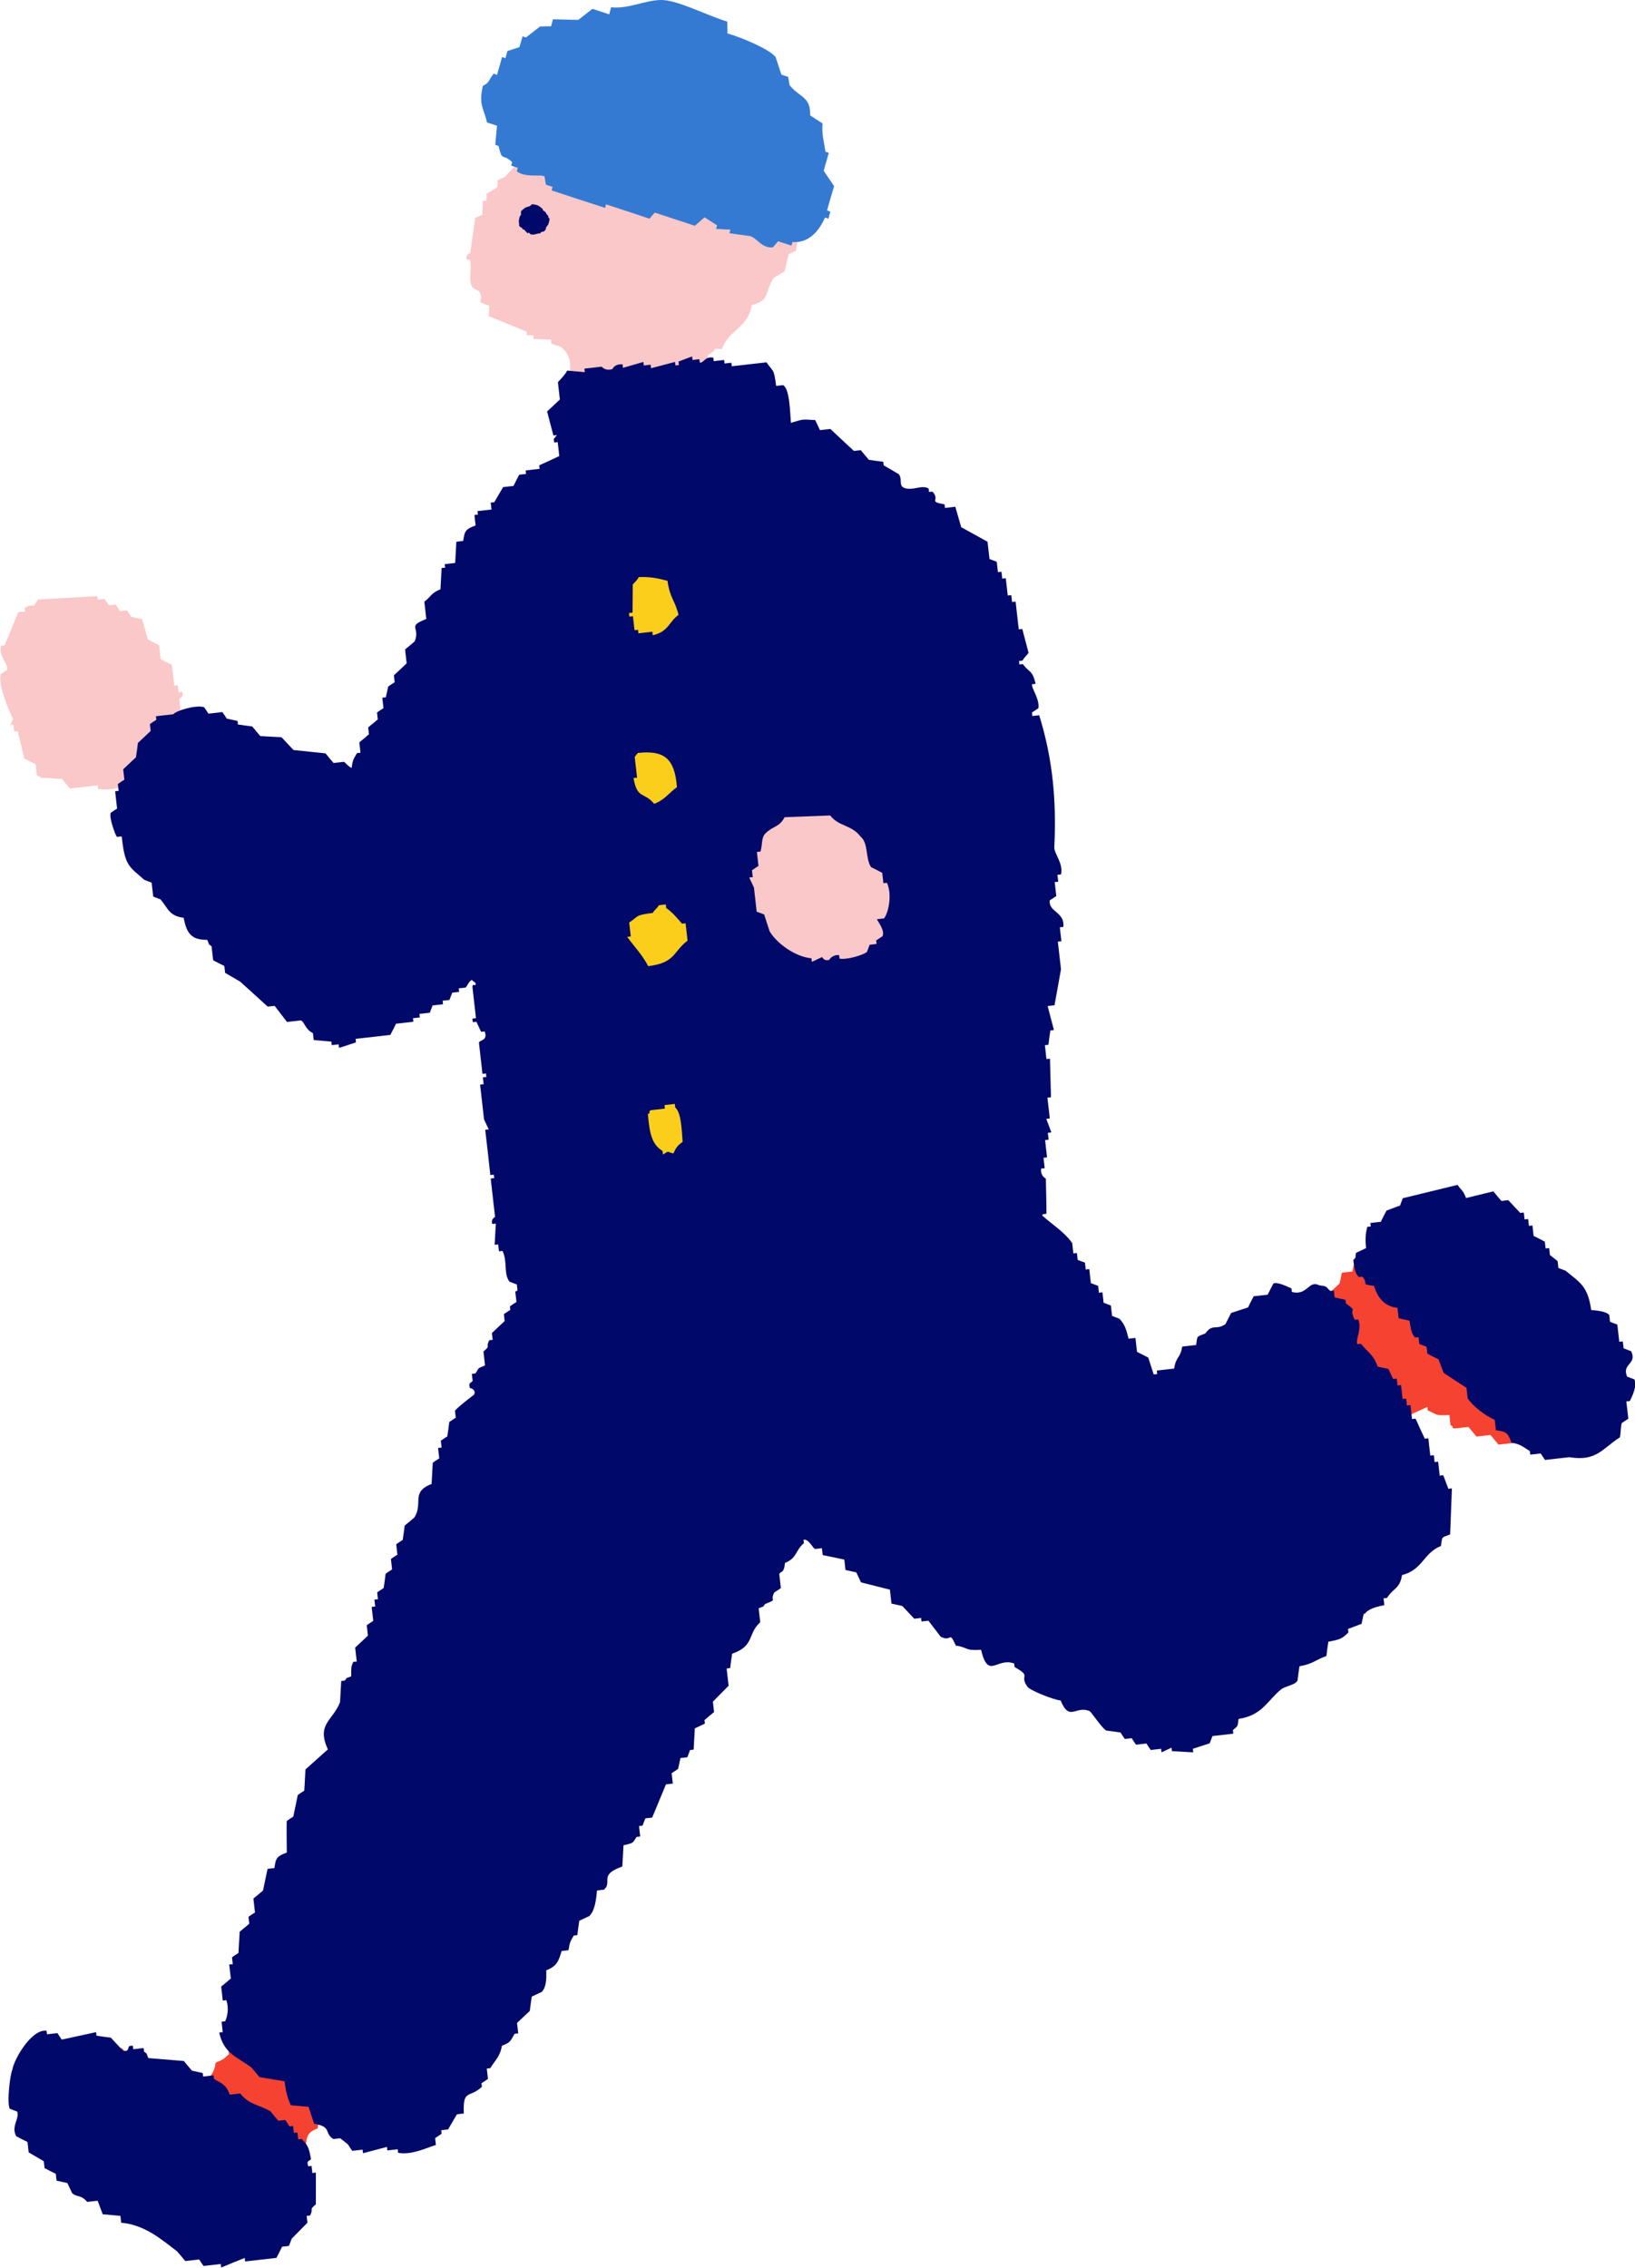
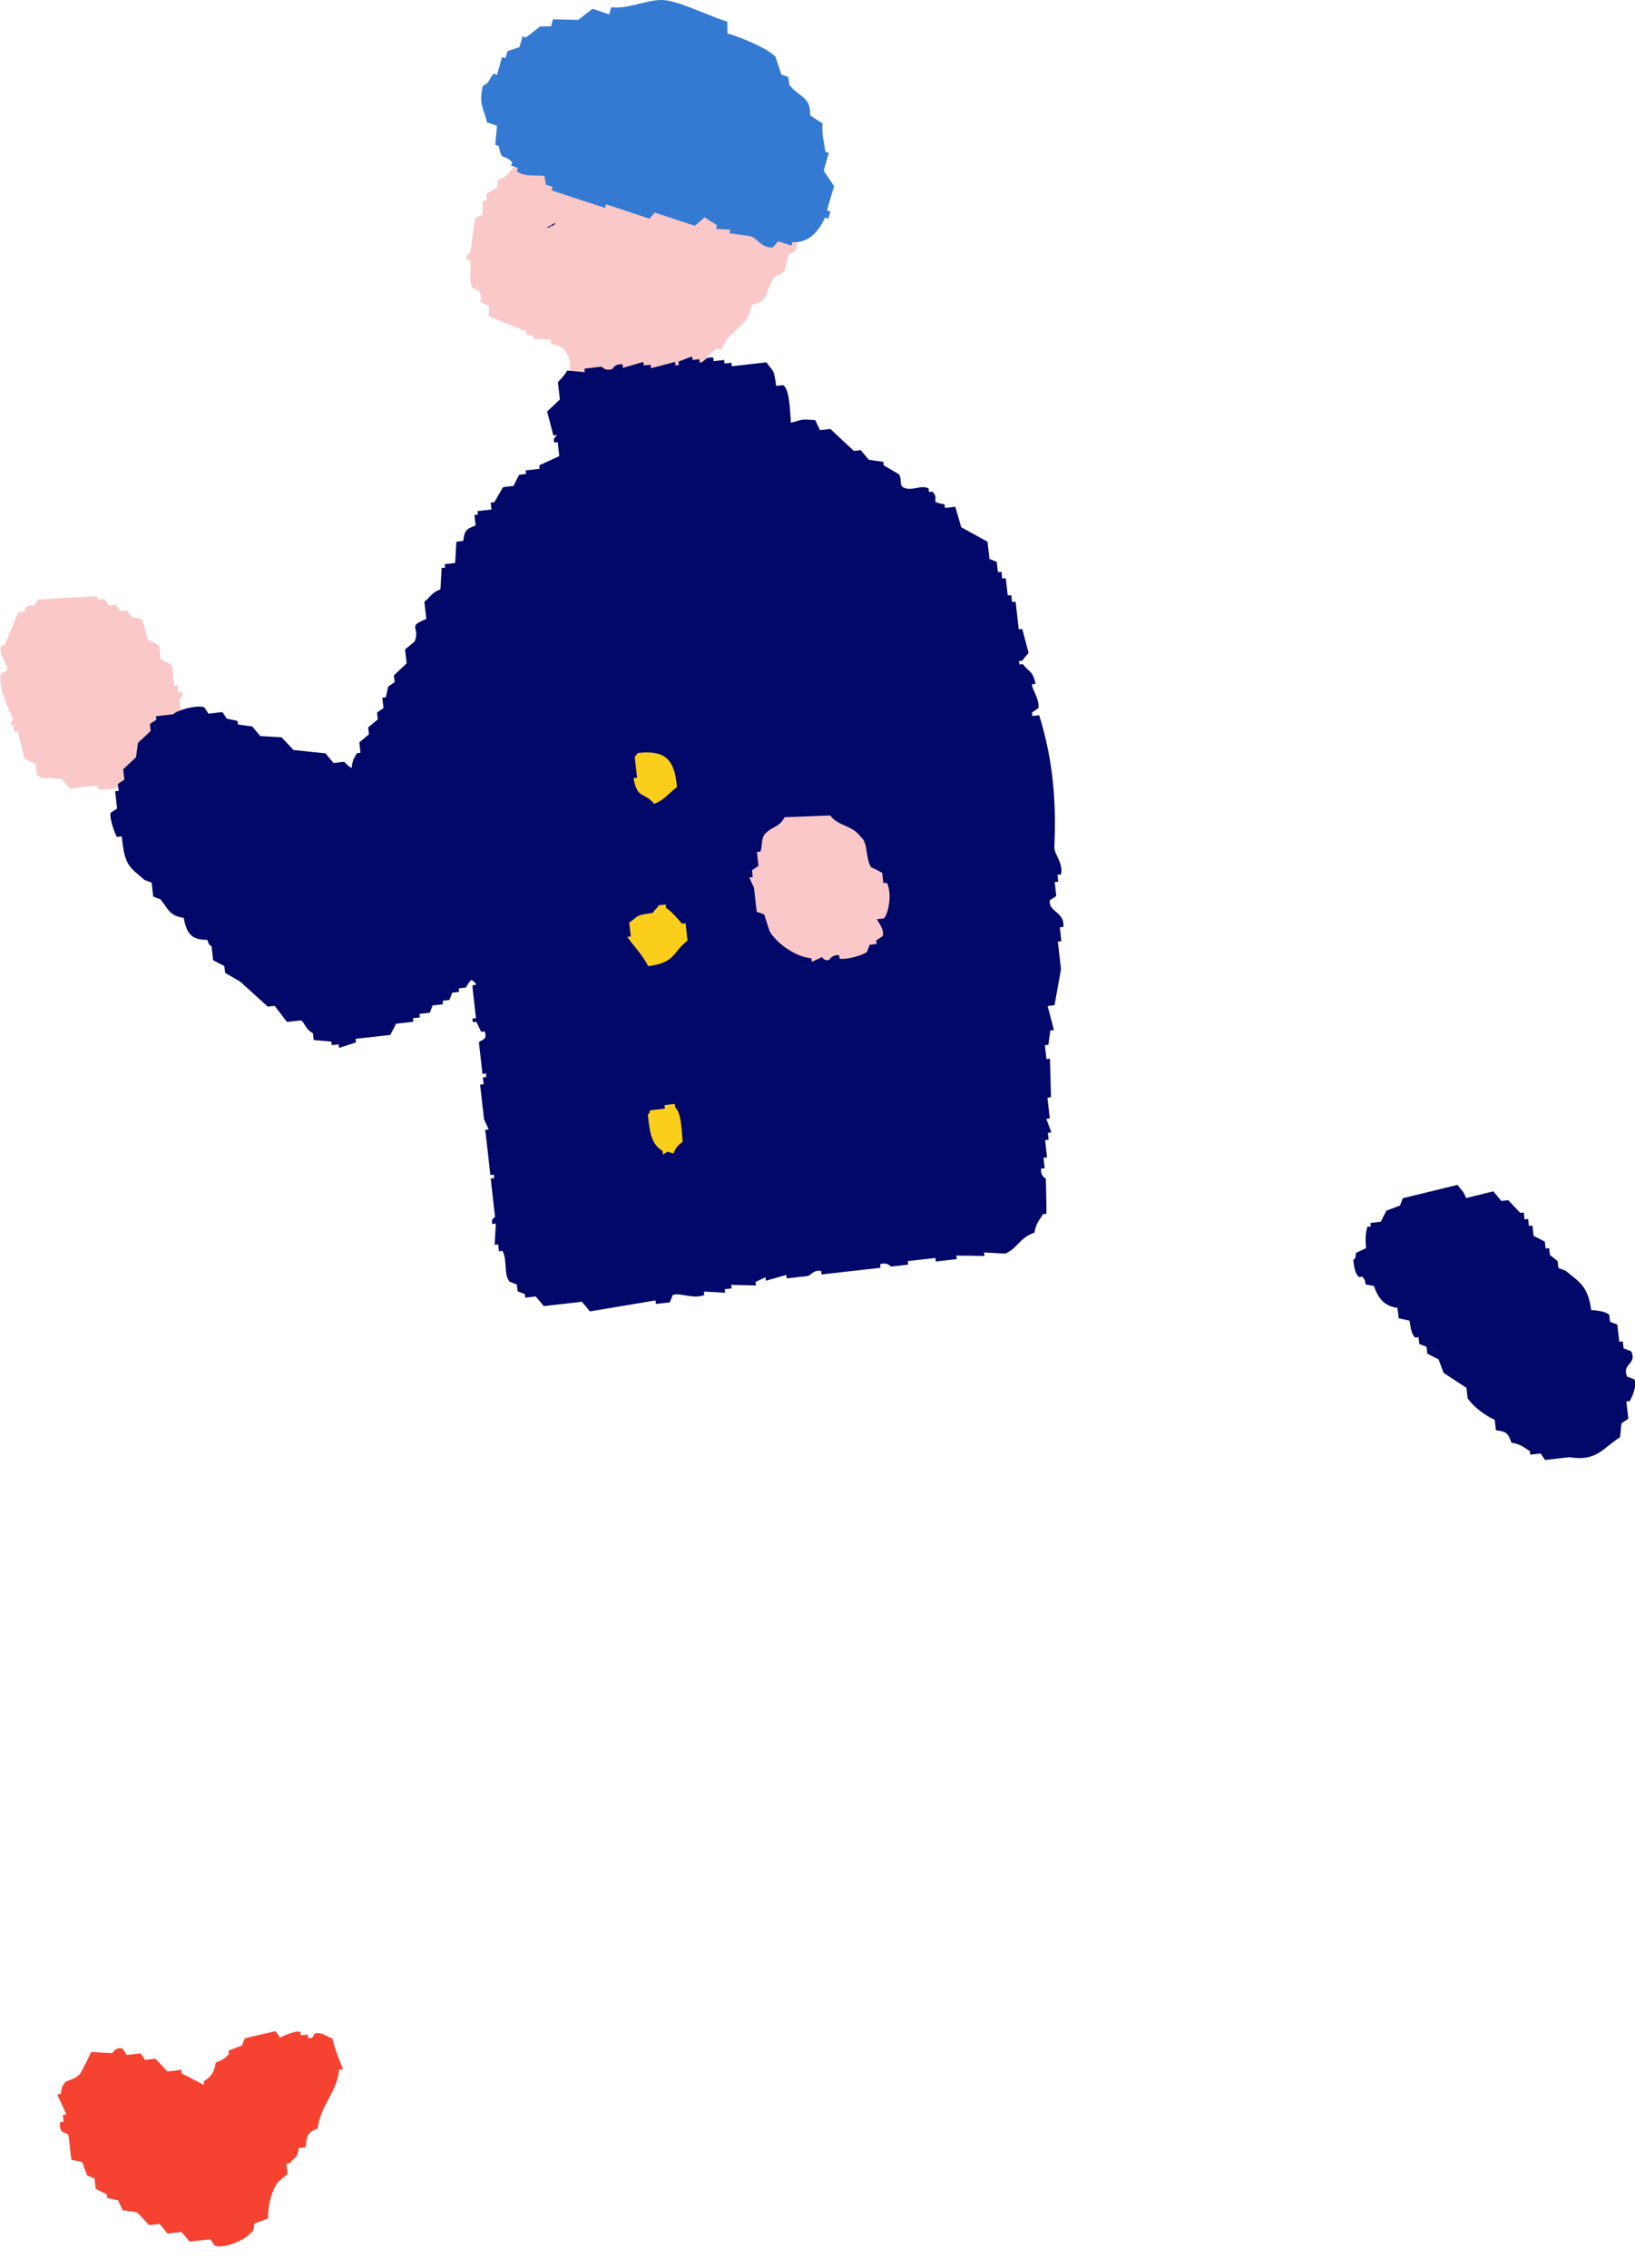
<svg xmlns="http://www.w3.org/2000/svg" id="_レイヤー_2" data-name="レイヤー 2" viewBox="0 0 83.23 115.41">
  <defs>
    <style>
      .cls-1 {
        fill: #000869;
      }

      .cls-1, .cls-2, .cls-3, .cls-4, .cls-5 {
        fill-rule: evenodd;
      }

      .cls-2 {
        fill: #357ad2;
      }

      .cls-3 {
        fill: #f64231;
      }

      .cls-4 {
        fill: #face1b;
      }

      .cls-5 {
        fill: #fac8c8;
      }
    </style>
  </defs>
  <g id="_文字" data-name="文字">
    <g>
      <g>
        <path class="cls-5" d="M40.47,8.68c-.12-.06-.23-.13-.35-.19,0-.18.01-.36.02-.53-.18-.07-.35-.13-.53-.2-.05-.18-.1-.36-.16-.54-.23-.13-.46-.26-.7-.38,0-.12,0-.24.01-.36-.29-.07-.59-.14-.88-.21-.11-.18-.22-.37-.33-.55-.24,0-.47-.02-.71-.03-.05-.12-.11-.24-.16-.36-.59-.08-1.18-.17-1.77-.25-.25.03.06.21-.19.17,0-.06,0-.12,0-.18-.41-.09-.49.18-.72.15,0-.06,0-.12,0-.18-.24,0-.47-.02-.71-.03,0,.06,0,.12,0,.18-.18-.07-.35-.13-.53-.2,0,.06,0,.12,0,.18-.12,0-.24,0-.35-.01,0,.06,0,.12,0,.18-.18-.07-.35-.13-.53-.2,0,.06,0,.12,0,.18-.12,0-.24,0-.36-.01,0,.06,0,.12,0,.18-.18,0-.36-.01-.53-.02-.06.12-.13.23-.19.35-.24,0-.47-.02-.71-.03,0,.06,0,.12,0,.18-.18.05-.36.1-.54.16-.07.18-.13.35-.2.53-.18-.07-.35-.13-.53-.2-.31.42-.14.11-.55.33,0,.06,0,.12,0,.18-.12,0-.24,0-.35-.01-.25.29-.5.57-.75.86-.12,0-.24,0-.36-.01-.37.4-.74.8-1.12,1.2-.12.05-.24.11-.36.16,0,.12,0,.24-.01.36-.18.11-.36.22-.55.33,0,.12,0,.24-.01.36-.06,0-.12,0-.18,0,0,.24-.02.47-.03.71-.12.05-.24.11-.36.16-.08.59-.17,1.18-.25,1.77-.01.05-.23.04-.19.35.06,0,.12,0,.18,0,.1.57-.11,1,.12,1.43.12.06.23.13.35.19.3.58-.33.45.5.73,0,.18-.01.36-.02.53.64.26,1.28.53,1.93.79,0,.06,0,.12,0,.18.12,0,.24,0,.35.01,0,.06,0,.12,0,.18.3.01.59.02.89.04,0,.06,0,.12,0,.18.38.2.43.06.7.38.55.59.07,1.51.25,2.5.06,0,.12,0,.18,0,0,.06,0,.12,0,.18-.09.12-.27,0-.19.35.06,0,.12,0,.18,0,0,.24-.02.47-.03.71.18.07.35.13.53.2.02,1.2.74,1.07,1.17,1.83.71.15,1.41.29,2.12.44,0-.06,0-.12,0-.18.12,0,.24,0,.36.01.06-.12.13-.23.19-.35.18,0,.36.01.53.02,0-.06,0-.12,0-.18.18-.05.36-.1.54-.16.29-1.29.58-2.59.87-3.88.06,0,.12,0,.18,0,.07-.29.14-.59.21-.88.06,0,.12,0,.18,0,0-.12,0-.24.01-.36.06-.09.25-.13.37-.34.12,0,.24,0,.35.01.33-1,1.33-1.05,1.52-2.25.96-.21.66-.73,1.12-1.38.18-.11.36-.22.55-.33.07-.29.14-.59.21-.88.12-.05.24-.11.36-.16.07-.35.15-.71.22-1.06-.06,0-.12,0-.18,0-.05-.18-.1-.36-.16-.54h.18c0-.11,0-.23.01-.35.06,0,.12,0,.18,0,.02-.47.04-.95.06-1.42-.12-.06-.23-.13-.35-.19,0-.18.01-.36.02-.53Z" />
        <path class="cls-2" d="M42.45,9.46c-.17-.26-.35-.51-.52-.77.09-.3.17-.61.26-.91-.06-.02-.11-.04-.17-.06-.08-.56-.19-.84-.15-1.44-.21-.13-.42-.27-.63-.41.04-.96-.55-.91-1.05-1.54-.02-.14-.04-.28-.07-.42-.11-.04-.23-.07-.34-.11-.1-.3-.2-.6-.3-.9-.32-.4-1.72-.99-2.45-1.2,0-.2,0-.4-.01-.6C35.89.75,34.46-.02,33.63,0c-.84.02-1.61.46-2.52.37-.03.12-.07.24-.1.36-.28-.09-.57-.19-.85-.28-.24.19-.48.37-.72.56-.43,0-.86-.02-1.29-.03-.03.12-.07.24-.1.36-.19,0-.37,0-.56.01-.24.19-.48.37-.72.56-.06-.02-.11-.04-.17-.06-.05.18-.1.36-.16.55-.2.07-.41.13-.61.2-.03.12-.07.24-.1.36-.06-.02-.11-.04-.17-.06-.09.3-.17.61-.26.91-.06-.02-.11-.04-.17-.06-.29.34-.17.43-.55.62-.23.99.06,1.16.21,1.86.17.06.34.11.51.17-.03.32-.06.64-.09.97.06.02.11.04.17.06.2.85.17.33.69.82-.02.06-.03.12-.05.18.11.04.23.07.34.11-.02.06-.03.12-.05.18.42.34,1.26.14,1.41.26.02.14.04.28.07.42.11.04.23.07.34.11-.02.06-.03.12-.05.18.91.3,1.81.6,2.72.89.02-.06.03-.12.05-.18.74.24,1.47.48,2.21.73.09-.1.18-.21.27-.31.68.22,1.36.45,2.04.67.17-.14.33-.29.5-.43.21.14.42.27.63.41-.02.06-.03.12-.05.18.24.01.49.03.73.04-.02.06-.03.12-.05.18.36.05.71.1,1.07.15.36.12.58.62,1.14.57.09-.1.18-.21.27-.31.23.07.45.15.68.22.02-.06.03-.12.05-.18.78.05,1.3-.46,1.66-1.25.06.02.11.04.17.06.02-.06.03-.12.05-.18.02-.06.03-.12.05-.18-.06-.02-.11-.04-.17-.06.12-.42.24-.85.37-1.27Z" />
        <path class="cls-5" d="M.5,36.9c.06,0,.12-.01.18-.02.01.12.03.24.04.35.06,0,.12-.01.18-.02.11.46.23.93.34,1.39.19.1.38.2.57.29.02.18.04.35.06.53.13.21.08-.06.2.16.36.02.72.04,1.08.06.14.16.28.33.41.49.47-.05.94-.11,1.41-.16,0,.06.01.12.02.18,1.32.22,3.22-.89,3.59-1.48.06,0,.12-.01.18-.02-.03-.29-.07-.59-.1-.88.16-.14.33-.28.49-.41-.01-.12-.03-.24-.04-.35.06,0,.12-.01.18-.02-.05-.47-.11-.94-.16-1.41,0-.04.24-.08.14-.37-.06,0-.12.01-.18.02-.01-.12-.03-.24-.04-.35-.06,0-.12.01-.18.02-.04-.35-.08-.71-.12-1.06-.19-.1-.38-.19-.57-.29-.03-.24-.05-.47-.08-.71-.19-.1-.38-.2-.57-.29-.1-.35-.2-.69-.3-1.04-.18-.04-.37-.08-.55-.12-.07-.11-.14-.22-.22-.33-.12.01-.24.03-.35.04-.07-.11-.14-.22-.22-.33-.12.01-.24.03-.35.04-.07-.11-.14-.22-.22-.33-.12.01-.24.03-.35.04,0-.06-.01-.12-.02-.18-1.01.06-2.02.11-3.02.17-.32.58-.18.11-.67.43,0,.06.01.12.02.18-.12.01-.24.03-.35.04-.23.56-.47,1.13-.7,1.69-.06,0-.12.01-.18.02-.13.53.38.93.32,1.22-.11.07-.22.14-.33.22-.16.56.46,1.97.62,2.26-.05.12-.09.25-.14.37Z" />
-         <path class="cls-3" d="M67.62,71.28c.72.04,1.44.07,2.16.11,0,.06.01.12.02.18.12-.01.24-.03.35-.04.14.16.28.33.41.49.12-.01.24-.03.35-.04.07.11.14.22.22.33.51-.24,1.02-.47,1.53-.71,0,.06.01.12.02.18.48.2.35.28,1.1.23.02.18.04.35.06.53.24.07-.04.09.2.16.24-.03.47-.05.71-.08.14.16.28.33.41.49.24-.03.47-.05.71-.08.14.16.28.33.41.49.47-.05.94-.11,1.41-.16,0-.06-.01-.12-.02-.18.42.01.84.02,1.26.04.21-.34.61-.62.98-.83.05-.16.05-.6.1-.73.11-.07.22-.14.33-.22-.02-.18-.04-.35-.06-.53.06,0,.12-.01.18-.02-.03-.24-.05-.47-.08-.71,0-.05.26-.08.14-.37-.12-.05-.25-.09-.37-.14-.05-.41-.09-.82-.14-1.24-.06,0-.12.01-.18.02-.01-.12-.03-.24-.04-.35-.12-.05-.25-.09-.37-.14-.01-.12-.03-.24-.04-.35-.19-.1-.38-.2-.57-.29-.01-.12-.03-.24-.04-.35-.19-.1-.38-.2-.57-.29-.42-.38-.29-.68-.98-.78-.08-.17-.16-.34-.24-.51-.06,0-.12.01-.18.02-.01-.12-.03-.24-.04-.35-.06,0-.12.01-.18.02-.01-.12-.03-.24-.04-.35-.19-.1-.38-.2-.57-.29-.02-.18-.04-.35-.06-.53-.18-.04-.37-.08-.55-.12-.27-.27-.54-.53-.81-.8-.12.01-.24.03-.35.04,0-.06-.01-.12-.02-.18-.29.03-.59.07-.88.1,0-.06-.01-.12-.02-.18-.54-.06-1.09-.11-1.63-.17,0,.06.01.12.02.18-.17.08-.34.16-.51.24,0,0-.26-.27-.55-.12-.05.12-.09.25-.14.37-.35.1-.69.2-1.04.3,0,.06.01.12.02.18-.16.14-.33.28-.49.41-.04.18-.08.37-.12.55-.18.02-.35.04-.53.06-.04.18-.08.37-.12.55-.22.2-.43.41-.65.61.02.18.04.35.06.53-.06,0-.12.01-.18.02.02.18.04.35.06.53-.06,0-.12.01-.18.02.02.18.04.35.06.53-.06,0-.12.01-.18.02.04.35.08.71.12,1.06-.11.07-.22.14-.33.22.02.65.03,1.31.05,1.96l.35-.04c.08.17.16.34.24.51Z" />
        <path class="cls-3" d="M17.46,105.3s-.46-1.09-.53-1.55c-.26-.08-.58-.37-.92-.25-.04.01-.02.27-.33.22,0-.06-.01-.12-.02-.18-.12.01-.24.03-.35.04,0-.06-.01-.12-.02-.18-.33-.07-1.04.3-1.04.3-.07-.11-.14-.22-.22-.33-.52.12-1.05.24-1.57.36-.05.12-.09.25-.14.37-.23.09-.46.17-.69.26,0,.06.01.12.02.18-.24.24-.29.28-.67.43-.07.51-.24.71-.61.96,0,.06.01.12.02.18-.38-.2-.76-.39-1.14-.59,0-.06-.01-.12-.02-.18-.24.03-.47.05-.71.08-.2-.22-.41-.43-.61-.65-.18.02-.35.04-.53.06-.07-.11-.14-.22-.22-.33-.24.03-.47.05-.71.08-.07-.11-.14-.22-.22-.33-.35-.09-.51.24-.51.24-.36-.02-.72-.04-1.08-.06-.06.14-.51,1.07-.59,1.14-.51.49-.82.07-.96,1-.06,0-.12.01-.18.02.16.34.32.68.47,1.02-.06,0-.12.01-.18.02.01.12.03.24.04.35-.06,0-.12.01-.18.02-.08.65.34.49.43.67.05.41.09.82.14,1.24.18.04.37.08.55.12.09.23.17.46.26.69.12.05.25.09.37.14.02.18.04.35.06.53.19.1.38.2.57.29,0,.06.01.12.02.18.18.04.37.08.55.12.08.17.16.34.24.51.24.03.49.06.73.1.2.22.41.43.61.65.18-.02.35-.04.53-.06.14.16.28.33.41.49.24-.03.47-.05.71-.08.14.16.28.33.41.49.35-.04.71-.08,1.06-.12.07.11.14.22.22.33.56.17,1.57-.35,1.73-.56.27-.24.23-.14.29-.57.23-.09.46-.17.69-.26,0-.69.18-1.4.51-1.85.16-.14.33-.28.49-.41-.02-.18-.04-.35-.06-.53.06,0,.12-.01.18-.02.28-.4.35-.16.45-.77.12-.01.24-.03.35-.04.05-.56.08-.76.61-.96.14-1.19.99-1.82,1.09-2.99.06,0,.12-.01.18-.02Z" />
-         <path class="cls-1" d="M69.45,82.16c.19-.28.58-.38,1.02-.47-.01-.12-.03-.24-.04-.35.06,0,.12-.01.18-.02.32-.52.65-.45.76-1.16,1.06-.27,1.09-1.13,1.98-1.48.08-.5,0-.41.47-.59.03-.78.06-1.56.09-2.34-.06,0-.12.01-.18.02-.09-.23-.17-.46-.26-.69-.06,0-.12.01-.18.02-.03-.24-.05-.47-.08-.71-.06,0-.12.01-.18.02-.01-.12-.03-.24-.04-.35-.06,0-.12.01-.18.02-.03-.29-.07-.59-.1-.88-.06,0-.12.01-.18.02-.16-.34-.32-.68-.47-1.02-.06,0-.12.01-.18.02-.03-.24-.05-.47-.08-.71-.06,0-.12.01-.18.02-.01-.12-.03-.24-.04-.35-.06,0-.12.01-.18.02-.03-.24-.05-.47-.08-.71-.06,0-.12.01-.18.02-.01-.12-.03-.24-.04-.35-.06,0-.12.01-.18.02-.08-.17-.16-.34-.24-.51-.18-.04-.37-.08-.55-.12-.21-.62-.52-.74-.85-1.16-.06,0-.12.01-.18.02-.12-.25.25-.75.04-1.26-.06,0-.12.01-.18.02-.34-.74.22-.34-.45-.84,0-.06-.01-.12-.02-.18-.18-.04-.37-.08-.55-.12-.01-.12-.03-.24-.04-.35-.06,0-.12.01-.18.02-.27-.23-.11-.23-.57-.29-.54-.28-.59.55-1.39.34,0-.06-.01-.12-.02-.18-.16-.07-.71-.35-.92-.25-.1.19-.19.38-.29.57-.24.03-.47.05-.71.08-.1.19-.2.38-.29.57-.29.09-.58.19-.86.28-.1.19-.19.38-.29.57-.49.33-.65-.05-1.02.47-.46.19-.4.09-.47.59-.24.03-.47.05-.71.08-.1.62-.32.5-.41,1.12-.29.03-.59.07-.88.1,0,.06.01.12.02.18-.06,0-.12.01-.18.02-.09-.29-.19-.58-.28-.86-.19-.1-.38-.2-.57-.29-.03-.24-.05-.47-.08-.71-.12.01-.24.03-.35.04-.12-.49-.2-.74-.47-1.02-.12-.05-.25-.09-.37-.14-.02-.18-.04-.35-.06-.53-.12-.05-.25-.09-.37-.14-.02-.18-.04-.35-.06-.53-.06,0-.12.01-.18.02-.01-.12-.03-.24-.04-.35-.12-.05-.25-.09-.37-.14-.03-.24-.05-.47-.08-.71-.06,0-.12.01-.18.02-.01-.12-.03-.24-.04-.35-.12-.05-.25-.09-.37-.14-.01-.12-.03-.24-.04-.35-.06,0-.12.01-.18.02-.02-.18-.04-.35-.06-.53-.53-.75-1.48-1.19-2.01-1.92-.35.04-.71.08-1.06.12,0,.06.01.12.02.18-.12.01-.24.03-.35.04-.15.11-.07.57-.67.43-.07-.11-.14-.22-.22-.33-.12.01-.24.03-.35.04,0-.06-.01-.12-.02-.18-.65-.11-.64.55-1.2.49,0-.06-.01-.12-.02-.18-.3-.03-.6-.05-.9-.08,0,.06.01.12.02.18-.64.13-1.28.27-1.92.4-.05.12-.09.25-.14.37-.06,0-.12.01-.18.02,0-.06-.01-.12-.02-.18l-.35.04c-.07-.11-.14-.22-.22-.33-.24.03-.47.05-.71.08,0,.06.01.12.02.18-.3-.03-.6-.05-.9-.08-.12.05-.03.41-.31.39,0-.06-.01-.12-.02-.18-.12.01-.24.03-.35.04,0-.06-.01-.12-.02-.18-.68-.07-.54.37-.67.43-.33.17-1.04.02-1.26-.04,0-.06-.01-.12-.02-.18-.18.02-.35.04-.53.06,0,.06.01.12.02.18-.25.03.05-.16-.2-.16-.29.09-.58.19-.86.28,0,.06.01.12.02.18-.24-.03-.48-.06-.73-.1,0-.06-.01-.12-.02-.18-.55-.05-.74.57-1.37.52,0-.06-.01-.12-.02-.18-.35.1-.69.2-1.04.3-.07-.11-.14-.22-.22-.33-.24.03-.47.05-.71.08,0-.06-.01-.12-.02-.18-.29-.02-.31.21-.33.22-.18.02-.35.04-.53.06,0-.06-.01-.12-.02-.18-.19.02-.56.37-1.04.3,0-.06-.01-.12-.02-.18-.82.15-1.64.31-2.45.46,0-.06-.01-.12-.02-.18-.17.08-.34.16-.51.24,0-.06-.01-.12-.02-.18-.12.01-.24.03-.35.04,0-.06-.01-.12-.02-.18-.18.02-.35.04-.53.06,0-.06-.01-.12-.02-.18-.06,0-.12.01-.18.02,0,.06.01.12.02.18-.29.03-.59.07-.88.1-.15.23-.53.41-.65.61.01.12.03.24.04.35-.11.07-.22.14-.33.22,0,.06.01.12.02.18-.34.16-.68.32-1.02.47.02.18.04.35.06.53-.11.07-.22.14-.33.22,0,.06.01.12.02.18-.11.07-.22.14-.33.22.01.12.03.24.04.35-.22.2-.43.41-.65.61.01.12.03.24.04.35-.06,0-.12.01-.18.02-.2.42.1.24-.29.57.03.24.05.47.08.71-.43.17-.29.12-.49.41-.06,0-.12.01-.18.02.01.12.03.24.04.35-.04.12-.24.04-.14.37,0,0,.32.04.22.33,0,0-.9.68-.98.83.01.12.03.24.04.35-.11.07-.22.14-.33.22-.03.24-.06.48-.1.73-.11.07-.22.14-.33.22.01.12.03.24.04.35-.06,0-.12.01-.18.02.02.18.04.35.06.53-.11.07-.22.14-.33.22-.02.36-.04.72-.06,1.08-1.08.42-.41.99-.88,1.71-.16.14-.33.28-.49.41-.03.24-.06.48-.1.73-.11.07-.22.14-.33.22.02.18.04.35.06.53-.11.07-.22.14-.33.22.02.18.04.35.06.53-.11.07-.22.14-.33.22-.03.24-.06.48-.1.73-.11.07-.22.14-.33.22.01.12.03.24.04.35-.06,0-.12.01-.18.02.01.12.03.24.04.35-.06,0-.12.01-.18.02.03.24.05.47.08.71-.11.07-.22.14-.33.22l.06.53c-.22.2-.43.41-.65.61.03.24.05.47.08.71-.06,0-.12.01-.18.02-.12.27-.1.32-.1.73-.34.15-.15,0-.33.22-.06,0-.12.01-.18.02-.02.36-.04.72-.06,1.08-.38.96-1.21,1.1-.62,2.4-.38.34-.76.68-1.14,1.02-.02.36-.04.72-.06,1.08-.11.07-.22.14-.33.22-.08.37-.15.73-.23,1.1-.11.07-.22.14-.33.22-.02.05,0,1.56,0,1.61-.5.19-.56.26-.63.79-.12.01-.24.03-.35.04-.08.37-.15.73-.23,1.1-.16.14-.33.28-.49.41.03.24.05.47.08.71-.11.07-.22.14-.33.22.01.12.03.24.04.35-.16.14-.33.28-.49.41-.02.36-.04.72-.06,1.08-.11.07-.22.14-.33.22.01.12.03.24.04.35-.06,0-.12.01-.18.02.03.24.05.47.08.71-.16.14-.33.28-.49.41.03.24.05.47.08.71.06,0,.12-.01.18-.02.15.42.05.85-.06,1.08-.06,0-.12.01-.18.02.02.18.04.35.06.53-.06,0-.12.01-.18.02.23,1.09.97,1.27,1.64,1.78.14.16.28.33.41.49.43.07.85.14,1.28.21.06.55.16.9.32,1.22.3.03.6.05.9.08.09.29.19.58.28.86.93.16.49.47.98.78l.35-.04s.34.27.39.31c.07.11.14.22.22.33.18-.02.35-.04.53-.06,0,.06.01.12.02.18.41-.11.81-.21,1.22-.32,0,.06.01.12.02.18.18-.02.35-.04.53-.06,0,.06.01.12.02.18.68.13,1.49-.27,1.92-.4-.01-.12-.03-.24-.04-.35.11-.07.22-.14.33-.22,0-.06-.01-.12-.02-.18.12-.01.24-.03.35-.04.15-.26.3-.51.45-.77.12-.01.24-.03.35-.04-.05-1.28.28-.75.92-1.36,0-.06-.01-.12-.02-.18.11-.07.22-.14.33-.22-.02-.18-.04-.35-.06-.53.06,0,.12-.01.18-.02.25-.41.5-.59.59-1.14.48-.18.43-.26.65-.61.06,0,.12-.01.18-.02-.02-.18-.04-.35-.06-.53l.65-.61c.03-.24.06-.48.1-.73.17-.08.34-.16.51-.24.23-.24.24-.66.23-1.1.55-.21.63-.48.78-.98.12-.01.24-.03.35-.04.06-.41.1-.46.27-.75.06,0,.12-.01.18-.02.03-.24.06-.48.1-.73.17-.08.34-.16.51-.24.28-.27.35-.83.39-1.3.12-.01.24-.03.35-.04.47-.39-.3-.75.94-1.18.02-.36.04-.72.06-1.08.55-.13.44-.1.67-.43.06,0,.12-.01.18-.02-.02-.18-.04-.35-.06-.53.06,0,.12-.01.18-.02.05-.12.09-.25.14-.37.12-.01.24-.03.35-.04.23-.56.47-1.13.7-1.69.12-.01.24-.03.35-.04-.02-.18-.04-.35-.06-.53.11-.07.22-.14.33-.22.04-.18.08-.37.12-.55.12-.01.24-.03.35-.04.05-.12.09-.25.14-.37.06,0,.12-.01.18-.02.02-.36.04-.72.06-1.08.17-.08.34-.16.51-.24,0-.06-.01-.12-.02-.18.16-.14.33-.28.49-.41-.02-.18-.04-.35-.06-.53.27-.27.53-.54.8-.81-.03-.29-.07-.59-.1-.88.06,0,.12-.01.18-.02.03-.24.06-.48.1-.73,1.16-.4.77-1.01,1.43-1.6-.03-.24-.05-.47-.08-.71.34-.15.15,0,.33-.22.7-.28.2-.1.47-.59.11-.07.22-.14.33-.22-.03-.24-.05-.47-.08-.71.06-.17.24,0,.29-.57.63-.25.52-.64.96-1,0-.06-.01-.12-.02-.18.27-.06.47.43.59.47.12-.01.24-.03.35-.04.01.12.03.24.04.35.37.08.73.15,1.1.23.02.18.04.35.06.53.18.04.37.08.55.12.08.17.16.34.24.51.49.12.98.25,1.47.37.03.24.05.47.08.71.18.04.37.08.55.12.2.22.41.43.61.65.12-.01.24-.03.35-.04,0,.06.01.12.02.18.12-.01.24-.03.35-.04.21.27.42.55.63.82.59.29.4-.36.77.45.66.09.41.27,1.28.21.38,1.56.79.36,1.69.7,0,.06.01.12.02.18.91.51.21.38.65,1,.13.19,1.34.67,1.69.7.47,1.12.77.22,1.49.55.06.03.63.87.83.98.24.03.48.06.73.1.07.11.14.22.22.33.12-.01.24-.03.35-.04.07.11.14.22.22.33.18-.02.35-.04.53-.06.07.11.14.22.22.33.18-.02.35-.04.53-.06,0,.06.01.12.02.18.17-.08.34-.16.51-.24,0,.06.01.12.02.18.36.02.72.04,1.08.06,0-.06-.01-.12-.02-.18.29-.09.58-.19.86-.28.05-.12.09-.25.14-.37.35-.04.71-.08,1.06-.12,0-.06-.01-.12-.02-.18.27-.24.23-.14.29-.57,1.22-.19,1.46-.93,2.16-1.5.22-.18.7-.21.84-.45.03-.24.06-.48.1-.73.73-.13.8-.33,1.37-.52.03-.24.06-.48.1-.73.63-.12.7-.16,1.02-.47,0-.06-.01-.12-.02-.18.23-.09.46-.17.69-.26.04-.18.08-.37.12-.55Z" />
        <path class="cls-1" d="M6.2,42.58c.15,1.5.38,1.52,1.15,2.2.12.05.25.09.37.14.03.24.05.47.08.71.12.05.25.09.37.14.41.5.45.84,1.18.94.15.79.39,1.13,1.2,1.12.15.34,0,.15.22.33.03.24.05.47.08.71.19.1.38.2.57.29.01.12.03.24.04.35.26.15.51.3.77.45.47.42.93.85,1.4,1.27l.35-.04c.21.27.42.55.63.82.24-.03.47-.05.71-.08.18.08.22.46.61.65.01.12.03.24.04.35.3.03.6.05.9.08,0,.06.01.12.02.18.12-.01.24-.03.35-.04,0,.06.01.12.02.18.29-.09.58-.19.86-.28,0-.06-.01-.12-.02-.18.59-.07,1.18-.13,1.77-.2.1-.19.2-.38.29-.57.29-.03.59-.07.88-.1,0-.06-.01-.12-.02-.18.12-.01.24-.03.35-.04,0-.06-.01-.12-.02-.18.18-.02.35-.04.53-.06.05-.12.09-.25.14-.37.18-.02.35-.04.53-.06,0-.06-.01-.12-.02-.18.12-.01.24-.03.35-.04.05-.12.09-.25.14-.37.12-.01.24-.03.35-.04,0-.06-.01-.12-.02-.18.12-.01.24-.03.35-.04.09-.07.12-.26.31-.39l.2.16c.04.25-.15-.05-.16.2.06.53.12,1.06.18,1.59-.06,0-.12.01-.18.02,0,.06.01.12.02.18.06,0,.12-.01.18-.02.08.17.16.34.24.51.06,0,.12-.01.18-.02.19.47-.26.44-.29.57.06.53.12,1.06.18,1.59.06,0,.12-.01.18-.02,0,.06.01.12.02.18-.06,0-.12.01-.18.02.01.12.03.24.04.35-.06,0-.12.01-.18.02.07.59.13,1.18.2,1.77.08.17.16.34.24.51-.06,0-.12.01-.18.02.09.77.18,1.53.26,2.3.06,0,.12-.01.18-.02,0,.06.01.12.02.18-.06,0-.12.01-.18.02.07.65.15,1.3.22,1.94,0,.05-.22.08-.14.37.06,0,.12-.01.18-.02-.02.36-.04.72-.06,1.08.06,0,.12-.01.18-.02.01.12.03.24.04.35.06,0,.12-.01.18-.02.27.56.04,1.16.36,1.57.12.05.25.09.37.14.01.12.03.24.04.35.12.05.25.09.37.14,0,.06.01.12.02.18.18-.02.35-.04.53-.06.14.16.28.33.41.49.65-.07,1.3-.15,1.94-.22.14.16.28.33.41.49,1.11-.19,2.23-.37,3.34-.56,0,.06.01.12.02.18.24-.03.47-.05.71-.08.05-.12.09-.25.14-.37.35-.15,1.02.22,1.61,0,0-.06-.01-.12-.02-.18.36.02.72.04,1.08.06,0-.06-.01-.12-.02-.18.12-.01.24-.03.35-.04,0-.06-.01-.12-.02-.18.42.01.84.02,1.26.03,0-.06-.01-.12-.02-.18.17-.08.34-.16.51-.24,0,.06.01.12.02.18.35-.1.69-.2,1.04-.3,0,.06.01.12.02.18.35-.04.71-.08,1.06-.12.24-.07.26-.31.69-.26,0,.06.01.12.02.18,1-.11,2-.23,3-.34,0-.06-.01-.12-.02-.18.37-.13.55.12.55.12.29-.03.59-.07.88-.1,0-.06-.01-.12-.02-.18.47-.05.94-.11,1.41-.16,0,.06.01.12.02.18.35-.04.71-.08,1.06-.12,0-.06-.01-.12-.02-.18.48,0,.96.01,1.43.02,0-.06-.01-.12-.02-.18.36.02.72.04,1.08.06.63-.26.7-.79,1.49-1.07.08-.49.23-.58.43-.94.06,0,.12-.01.18-.02,0-.6-.02-1.19-.03-1.79,0,0-.29-.12-.24-.51.06,0,.12-.01.18-.02-.02-.18-.04-.35-.06-.53.06,0,.12-.01.18-.02-.03-.29-.07-.59-.1-.88.06,0,.12-.01.18-.02-.01-.12-.03-.24-.04-.35.06,0,.12-.01.18-.02-.09-.23-.17-.46-.26-.69.06,0,.12-.01.18-.02-.04-.35-.08-.71-.12-1.06.06,0,.12-.01.18-.02-.02-.65-.03-1.31-.05-1.96-.06,0-.12.01-.18.02-.03-.24-.05-.47-.08-.71.06,0,.12-.01.18-.02.03-.24.06-.48.1-.73.06,0,.12-.01.18-.02-.11-.41-.21-.81-.32-1.22.12-.01.24-.03.35-.04.11-.61.22-1.22.33-1.83-.05-.47-.11-.94-.16-1.41.06,0,.12-.01.18-.02-.03-.24-.05-.47-.08-.71.06,0,.12-.01.18-.02.08-.77-.77-.75-.69-1.35.11-.07.22-.14.33-.22-.03-.24-.05-.47-.08-.71.06,0,.12-.01.18-.02-.01-.12-.03-.24-.04-.35.06,0,.12-.01.18-.02.13-.58-.36-1.05-.34-1.39.11-2.29-.06-4.43-.77-6.71-.12.01-.24.03-.35.04,0-.06-.01-.12-.02-.18.11-.07.22-.14.33-.22.07-.48-.38-1.04-.32-1.22.06,0,.12-.01.18-.02-.18-.73-.32-.55-.65-1-.06,0-.12.01-.18.02,0-.06-.01-.12-.02-.18.06,0,.12-.01.18-.02.03-.08.31-.39.31-.39-.11-.41-.21-.81-.32-1.22-.06,0-.12.01-.18.02-.05-.47-.11-.94-.16-1.41-.06,0-.12.01-.18.02-.01-.12-.03-.24-.04-.35-.06,0-.12.01-.18.02-.03-.29-.07-.59-.1-.88-.06,0-.12.01-.18.02-.01-.12-.03-.24-.04-.35-.06,0-.12.01-.18.02-.02-.18-.04-.35-.06-.53-.12-.05-.25-.09-.37-.14-.03-.29-.07-.59-.1-.88-.45-.25-.89-.49-1.34-.74-.1-.35-.2-.69-.3-1.04-.18.02-.35.04-.53.06,0-.06-.01-.12-.02-.18-.87-.16-.19-.18-.61-.65-.06,0-.12.01-.18.02,0-.06-.01-.12-.02-.18-.35-.21-.84.15-1.26-.04-.27-.12-.06-.44-.26-.69-.26-.15-.51-.3-.77-.45,0-.06-.01-.12-.02-.18-.24-.03-.49-.06-.73-.1-.14-.16-.28-.33-.41-.49-.12.01-.24.03-.35.04-.4-.37-.8-.74-1.2-1.12-.18.02-.35.04-.53.06-.08-.17-.16-.34-.24-.51-.68-.04-.58-.06-1.24.14-.04-.52-.06-1.75-.4-1.92-.12.01-.24.03-.35.04-.12-.92-.14-.68-.49-1.2-.59.07-1.18.13-1.77.2,0-.06-.01-.12-.02-.18-.12.01-.24.03-.35.04,0-.06-.01-.12-.02-.18-.18.02-.35.04-.53.06,0-.06-.01-.12-.02-.18-.43-.07-.45.25-.69.26,0-.06-.01-.12-.02-.18-.12.01-.24.03-.35.04,0-.06-.01-.12-.02-.18-.23.09-.46.17-.69.26,0,.06.01.12.02.18-.06,0-.12.01-.18.02,0-.06-.01-.12-.02-.18-.41.11-.81.21-1.22.32,0-.06-.01-.12-.02-.18-.12.01-.24.03-.35.04,0-.06-.01-.12-.02-.18-.35.1-.69.2-1.04.3,0-.06-.01-.12-.02-.18-.42-.03-.51.24-.51.24-.38.12-.55-.12-.55-.12-.29.03-.59.07-.88.1,0,.06.01.12.02.18-.3-.03-.6-.05-.9-.08-.09.21-.46.57-.47.59.03.29.07.59.1.88-.21.2-.43.41-.65.61.11.41.21.81.32,1.22.06,0,.12-.01.18-.02l-.16.2c0,.06.01.12.02.18.06,0,.12-.01.18-.02.03.24.05.47.08.71-.34.16-.68.32-1.02.47,0,.06.01.12.02.18-.24.03-.47.05-.71.08,0,.06.01.12.02.18-.12.01-.24.03-.35.04-.1.19-.2.38-.29.57-.18.02-.35.04-.53.06-.15.26-.3.51-.45.77-.06,0-.12.01-.18.02.01.12.03.24.04.35-.24.03-.47.05-.71.08,0,.06.01.12.02.18-.06,0-.12.01-.18.02.02.18.04.35.06.53-.5.19-.56.26-.63.79-.12.01-.24.03-.35.04-.02.36-.04.72-.06,1.08-.18.02-.35.04-.53.06,0,.06.01.12.02.18-.06,0-.12.01-.18.02-.02.36-.04.72-.06,1.08-.48.19-.47.37-.82.63.03.29.07.59.1.88-1.02.41-.29.38-.59,1.14-.16.14-.33.28-.49.41.03.24.05.47.08.71-.22.2-.43.41-.65.61.01.12.03.24.04.35-.11.07-.22.14-.33.22-.04.18-.08.37-.12.55-.06,0-.12.01-.18.02.02.18.04.35.06.53-.11.07-.22.14-.33.22.01.12.03.24.04.35-.16.14-.33.28-.49.41.01.12.03.24.04.35-.16.14-.33.28-.49.41.02.18.04.35.06.53-.06,0-.12.01-.18.02-.17.3-.22.33-.27.75-.19-.08-.34-.29-.39-.31-.18.02-.35.04-.53.06-.14-.16-.28-.33-.41-.49-.54-.06-1.09-.11-1.63-.17-.2-.22-.41-.43-.61-.65-.36-.02-.72-.04-1.08-.06-.14-.16-.28-.33-.41-.49-.24-.03-.48-.06-.73-.1,0-.06-.01-.12-.02-.18-.18-.04-.37-.08-.55-.12-.07-.11-.14-.22-.22-.33-.24.03-.47.05-.71.08-.07-.11-.14-.22-.22-.33-.44-.13-1.42.18-1.57.36-.29.03-.59.07-.88.1,0,.06.01.12.02.18-.11.07-.22.14-.33.22.01.12.03.24.04.35-.22.2-.43.41-.65.61-.03.24-.06.48-.1.73-.22.2-.43.41-.65.61.02.18.04.35.06.53-.11.07-.22.14-.33.22.01.12.03.24.04.35-.06,0-.12.01-.18.02.03.29.07.59.1.88-.11.07-.22.14-.33.22-.08.27.25,1.15.32,1.22.06,0,.12-.01.18-.02Z" />
-         <path class="cls-4" d="M32.52,29.36c-.07.17-.3.36-.31.39,0,.48-.01.96-.01,1.43-.06,0-.12.01-.18.02,0,.06.01.12.02.18.06,0,.12-.01.18-.02.03.24.05.47.08.71.06,0,.12-.01.18-.02,0,.06.01.12.02.18.24-.03.47-.05.71-.08,0,.06.01.12.02.18.82-.2.79-.65,1.31-1.04-.18-.75-.44-.84-.56-1.73-.44-.12-.9-.22-1.45-.19Z" />
        <path class="cls-4" d="M32.47,38.32l-.16.2c.04.35.08.71.12,1.06-.06,0-.12.01-.18.02.19,1.1.54.68,1.05,1.31.55-.21.74-.55,1.16-.85-.11-1.46-.65-1.89-1.99-1.74Z" />
        <path class="cls-4" d="M33.91,46.21c0-.06-.01-.12-.02-.18-.12.01-.24.03-.35.04-.12.2-.2.2-.31.39-.92.12-.68.14-1.2.49.03.24.05.47.08.71-.06,0-.12.01-.18.02.37.52.73.86,1.07,1.49,1.39-.17,1.25-.73,2-1.3-.03-.29-.07-.59-.1-.88-.06,0-.12.01-.18.02-.24-.28-.51-.6-.81-.8Z" />
        <path class="cls-4" d="M34.36,56.18c-.18.02-.35.04-.53.06,0,.06.01.12.02.18-.24.03-.47.05-.71.08-.22.12.07.09-.16.2.09.98.19,1.53.75,1.88,0,.06.01.12.02.18.35-.22.15-.14.53-.06.13-.29.21-.4.47-.59-.05-.58-.06-1.48-.38-1.75,0-.06-.01-.12-.02-.18Z" />
        <path class="cls-1" d="M83.02,68.76c-.12-.05-.25-.09-.37-.14l-.04-.35c-.06,0-.12.01-.18.02-.03-.29-.07-.59-.1-.88-.12-.05-.25-.09-.37-.14-.01-.12-.03-.24-.04-.35-.18-.19-.61-.22-.92-.25-.17-1.26-.63-1.43-1.3-2-.12-.05-.25-.09-.37-.14-.01-.12-.03-.24-.04-.35l-.39-.31c-.01-.12-.03-.24-.04-.35-.06,0-.12.01-.18.02-.01-.12-.03-.24-.04-.35-.19-.1-.38-.2-.57-.29-.02-.18-.04-.35-.06-.53-.06,0-.12.01-.18.02-.01-.12-.03-.24-.04-.35-.06,0-.12.01-.18.02-.01-.12-.03-.24-.04-.35-.06,0-.12.01-.18.02-.2-.22-.41-.43-.61-.65-.12.01-.24.03-.35.04-.14-.16-.28-.33-.41-.49-.46.11-.93.23-1.39.34-.16-.42-.23-.37-.43-.67-.93.23-1.86.45-2.79.68-.05.12-.09.25-.14.37-.23.09-.46.17-.69.26-.1.19-.2.38-.29.57-.18.02-.35.04-.53.06,0,.06.01.12.02.18-.06,0-.12.01-.18.02-.08.32-.11.57-.06,1.08-.17.08-.34.16-.51.24-.07.36.04.15-.14.37.06.44.08.64.28.86.06,0,.12-.01.18-.02.36.42-.14.37.59.47.21.64.54,1.04,1.2,1.12.02.18.04.35.06.53.18.04.37.08.55.12.08.44.08.62.28.86.06,0,.12-.01.18-.02.01.12.03.24.04.35.12.05.25.09.37.14.01.12.03.24.04.35.19.1.38.2.57.29.09.23.17.46.26.69.39.25.77.51,1.16.76.02.18.04.35.06.53.27.42.92.9,1.38,1.1.02.18.04.35.06.53.53.07.61.12.79.63.48.08.59.22.94.43,0,.06.01.12.02.18.18-.02.35-.04.53-.06.07.11.14.22.22.33.41-.05.82-.09,1.24-.14,1.39.23,1.67-.44,2.57-1.01.05-.17.04-.59.1-.73.11-.07.22-.14.33-.22-.03-.29-.07-.59-.1-.88.06,0,.12-.01.18-.02.1-.21.38-.75.23-1.1-.12-.05-.25-.09-.37-.14-.29-.67.52-.62.21-1.28Z" />
-         <path class="cls-1" d="M15.87,110.23c-.06,0-.12.01-.18.02-.1-.35.05-.22.14-.37-.11-.63-.17-.7-.47-1.02-.06,0-.12.01-.18.02-.01-.12-.03-.24-.04-.35-.06,0-.12.01-.18.02-.01-.12-.03-.24-.04-.35-.06,0-.12.01-.18.02-.07-.11-.14-.22-.22-.33-.12.01-.24.03-.35.04-.14-.16-.28-.33-.41-.49-.6-.33-1.1-.34-1.53-.9-.18.02-.35.04-.53.06-.2-.53-.41-.56-.81-.8,0-.06-.01-.12-.02-.18-.18.02-.35.04-.53.06,0-.06-.01-.12-.02-.18-.18-.04-.37-.08-.55-.12-.14-.16-.28-.33-.41-.49-.6-.05-1.2-.1-1.81-.15-.15-.34,0-.15-.22-.33,0-.06-.01-.12-.02-.18-.18.02-.35.04-.53.06,0-.06-.01-.12-.02-.18-.06,0-.12.01-.18.02-.07.08-.02.33-.33.22-.2-.22-.41-.43-.61-.65-.24-.03-.48-.06-.73-.1,0-.06-.01-.12-.02-.18-.58.13-1.16.25-1.75.38-.07-.11-.14-.22-.22-.33-.18.02-.35.04-.53.06,0-.06-.01-.12-.02-.18-.77-.11-1.68,1.49-1.74,1.99-.1.15-.3,1.66-.13,1.98.12.05.25.09.37.14.15.35-.33.75-.04,1.26.19.1.38.2.57.29.02.18.04.35.06.53.26.15.51.3.77.45.01.12.03.24.04.35.19.1.38.2.57.29.01.12.03.24.04.35.18.04.37.08.55.12.08.17.16.34.24.51.24.23.44.06.77.45.18-.02.35-.04.53-.06.09.23.17.46.26.69.3.03.6.05.9.08.01.12.03.24.04.35,1.19.1,2.05.85,2.85,1.46.14.16.28.33.41.49.24-.03.47-.05.71-.08.07.11.14.22.22.33.29-.03.59-.07.88-.1,0,.06.01.12.02.18.4-.17.8-.33,1.2-.49,0,.06.01.12.02.18.53-.06,1.06-.12,1.59-.18.1-.19.2-.38.29-.57.12-.01.24-.03.35-.04.05-.12.09-.25.14-.37.27-.27.53-.54.8-.81-.01-.12-.03-.24-.04-.35.06,0,.12-.01.18-.02.2-.42-.1-.23.29-.57,0-.54,0-1.07,0-1.61-.06,0-.12.01-.18.02-.01-.12-.03-.24-.04-.35Z" />
        <path class="cls-5" d="M38.53,46.4c.12.05.25.09.37.14.09.29.19.58.28.86.37.62,1.31,1.3,2.13,1.37,0,.06.01.12.02.18.17-.08.34-.16.51-.24.04,0,.09.22.37.14,0,0,.15-.28.51-.24,0,.06.01.12.02.18.41.06,1.2-.19,1.39-.34.05-.12.09-.25.14-.37.12-.01.24-.03.35-.04,0-.06-.01-.12-.02-.18.11-.07.22-.14.33-.22.13-.33-.31-.81-.28-.86.12-.01.24-.03.35-.04.22-.27.43-1.2.15-1.81-.06,0-.12.01-.18.02-.02-.18-.04-.35-.06-.53-.19-.1-.38-.2-.57-.29-.3-.47-.12-1.21-.53-1.55-.47-.62-1.1-.5-1.55-1.08-.77.03-1.54.06-2.32.09-.27.52-.61.45-.98.83-.22.22-.14.6-.25.92-.06,0-.12.01-.18.02.03.24.05.47.08.71-.11.07-.22.14-.33.22.01.12.03.24.04.35-.06,0-.12.01-.18.02.08.17.16.34.24.51.05.41.09.82.14,1.24Z" />
      </g>
-       <path class="cls-1" d="M27.79,11.6s0-.01,0-.02c.16-.18.14-.22.19-.44-.02-.02-.03-.04-.05-.06,0,0,0,0,0,0,0,0,0,0,0,0,0-.01-.02-.02-.02-.03.01-.09,0-.05-.03-.09,0,0,0,0,0,0-.01,0-.02-.01-.03-.02,0,0,0,0,0,0,0-.01,0-.02.01-.03-.02,0-.04-.02-.06-.03,0-.01,0-.02.01-.03-.03-.05-.1-.1-.17-.15,0,0-.01-.01-.02-.02,0,0,.02-.02.02-.03-.28-.25-.3-.21-.55-.26-.04.04-.09.07-.13.11-.02,0-.03,0-.04,0,0,0,0,0,0,0,0,0,0,0,0,.01-.22.05-.23.1-.4.24,0,.06,0,.12,0,.18,0,0,0,.02-.01.03,0,0-.02,0-.02,0,0,0,0,0,0,.02-.02.02-.03.03-.05.05,0,0,.02.02.02.02-.04.08-.04.07-.03.09-.04.13,0,.19,0,.37.06.04.12.08.17.12,0,.01,0,.02-.01.03.03.01.05.02.08.02.06.06.12.12.18.19.02,0,.05-.02.07-.03.04.04.09.08.13.11,0,0,.02-.02.02-.03.13.06.04.02.15,0,0,0,.02.02.03.02.02-.02.03-.03.05-.05h0s.02.02.03.02c.02,0,.04-.02.06-.03.04,0,.08,0,.12,0,0-.02.01-.04.02-.06,0,0,.01,0,.02,0,0,0,.01-.02.02-.02.04,0,.09-.01.13-.02,0-.01,0-.02,0-.03.12-.06.05-.02.08-.11,0,0,0,0,0,0,0,0,.02,0,.03,0Z" />
+       <path class="cls-1" d="M27.79,11.6s0-.01,0-.02h0s.02.02.03.02c.02,0,.04-.02.06-.03.04,0,.08,0,.12,0,0-.02.01-.04.02-.06,0,0,.01,0,.02,0,0,0,.01-.02.02-.02.04,0,.09-.01.13-.02,0-.01,0-.02,0-.03.12-.06.05-.02.08-.11,0,0,0,0,0,0,0,0,.02,0,.03,0Z" />
    </g>
  </g>
</svg>